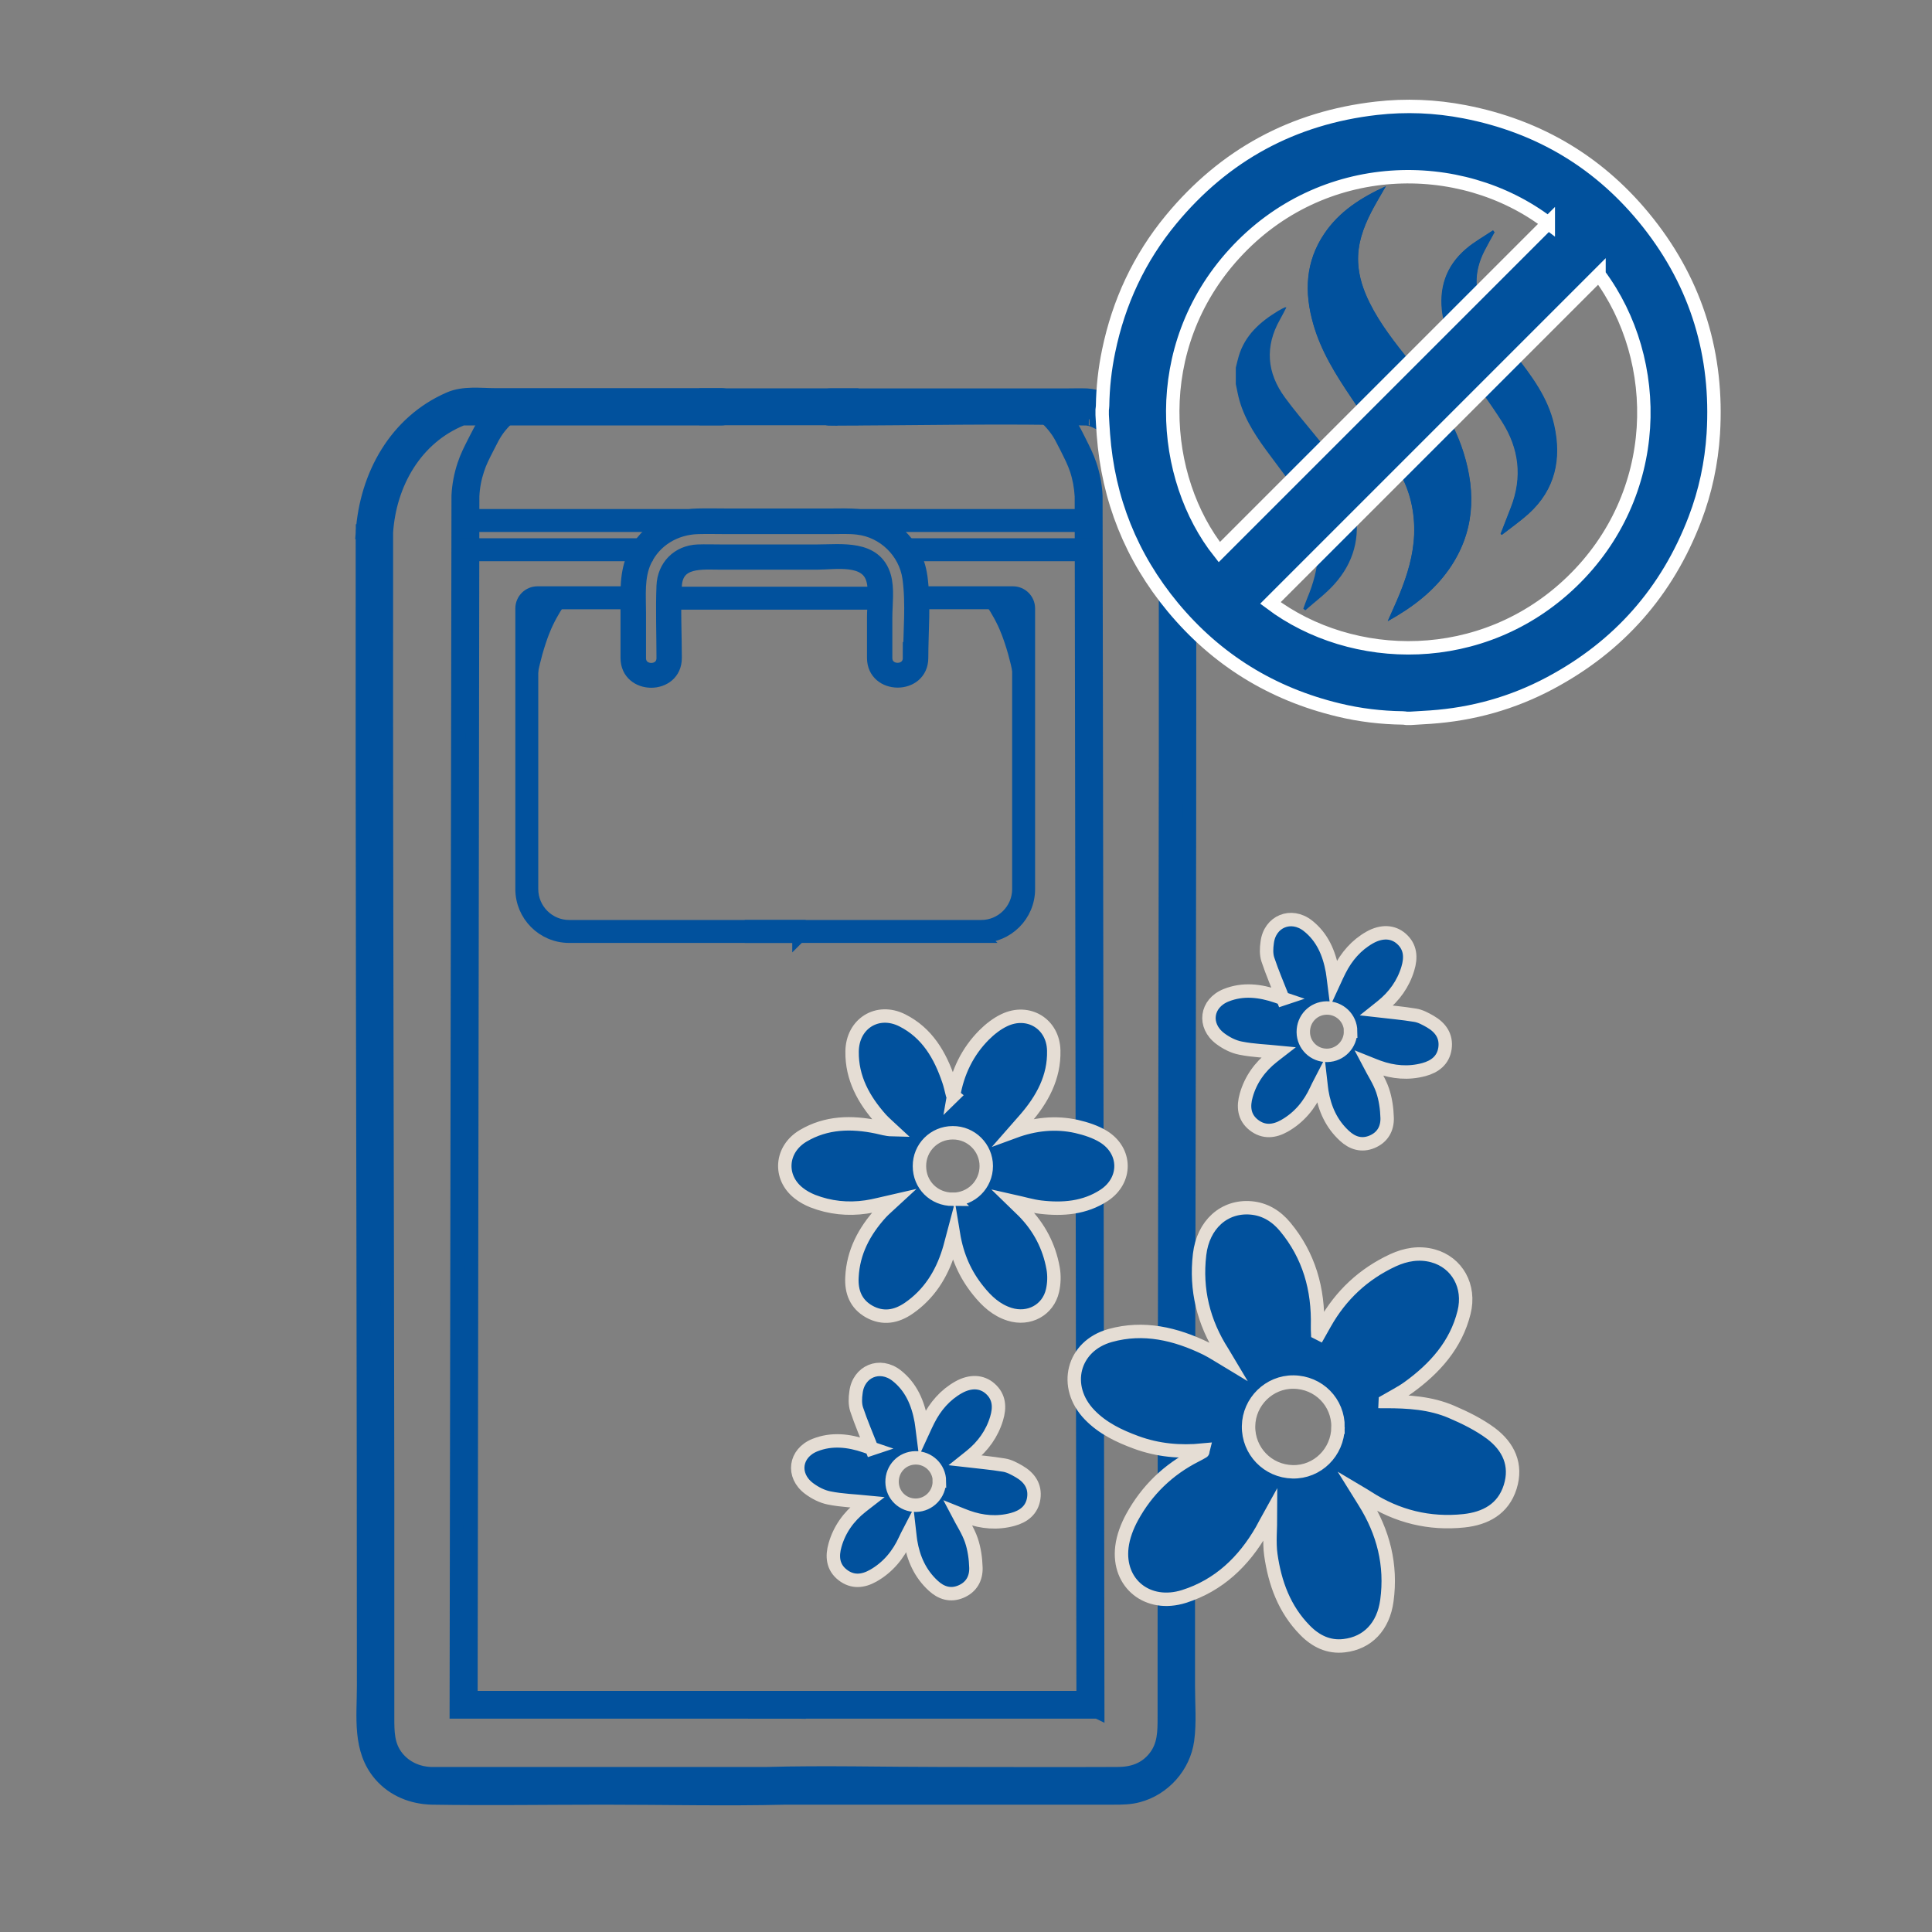
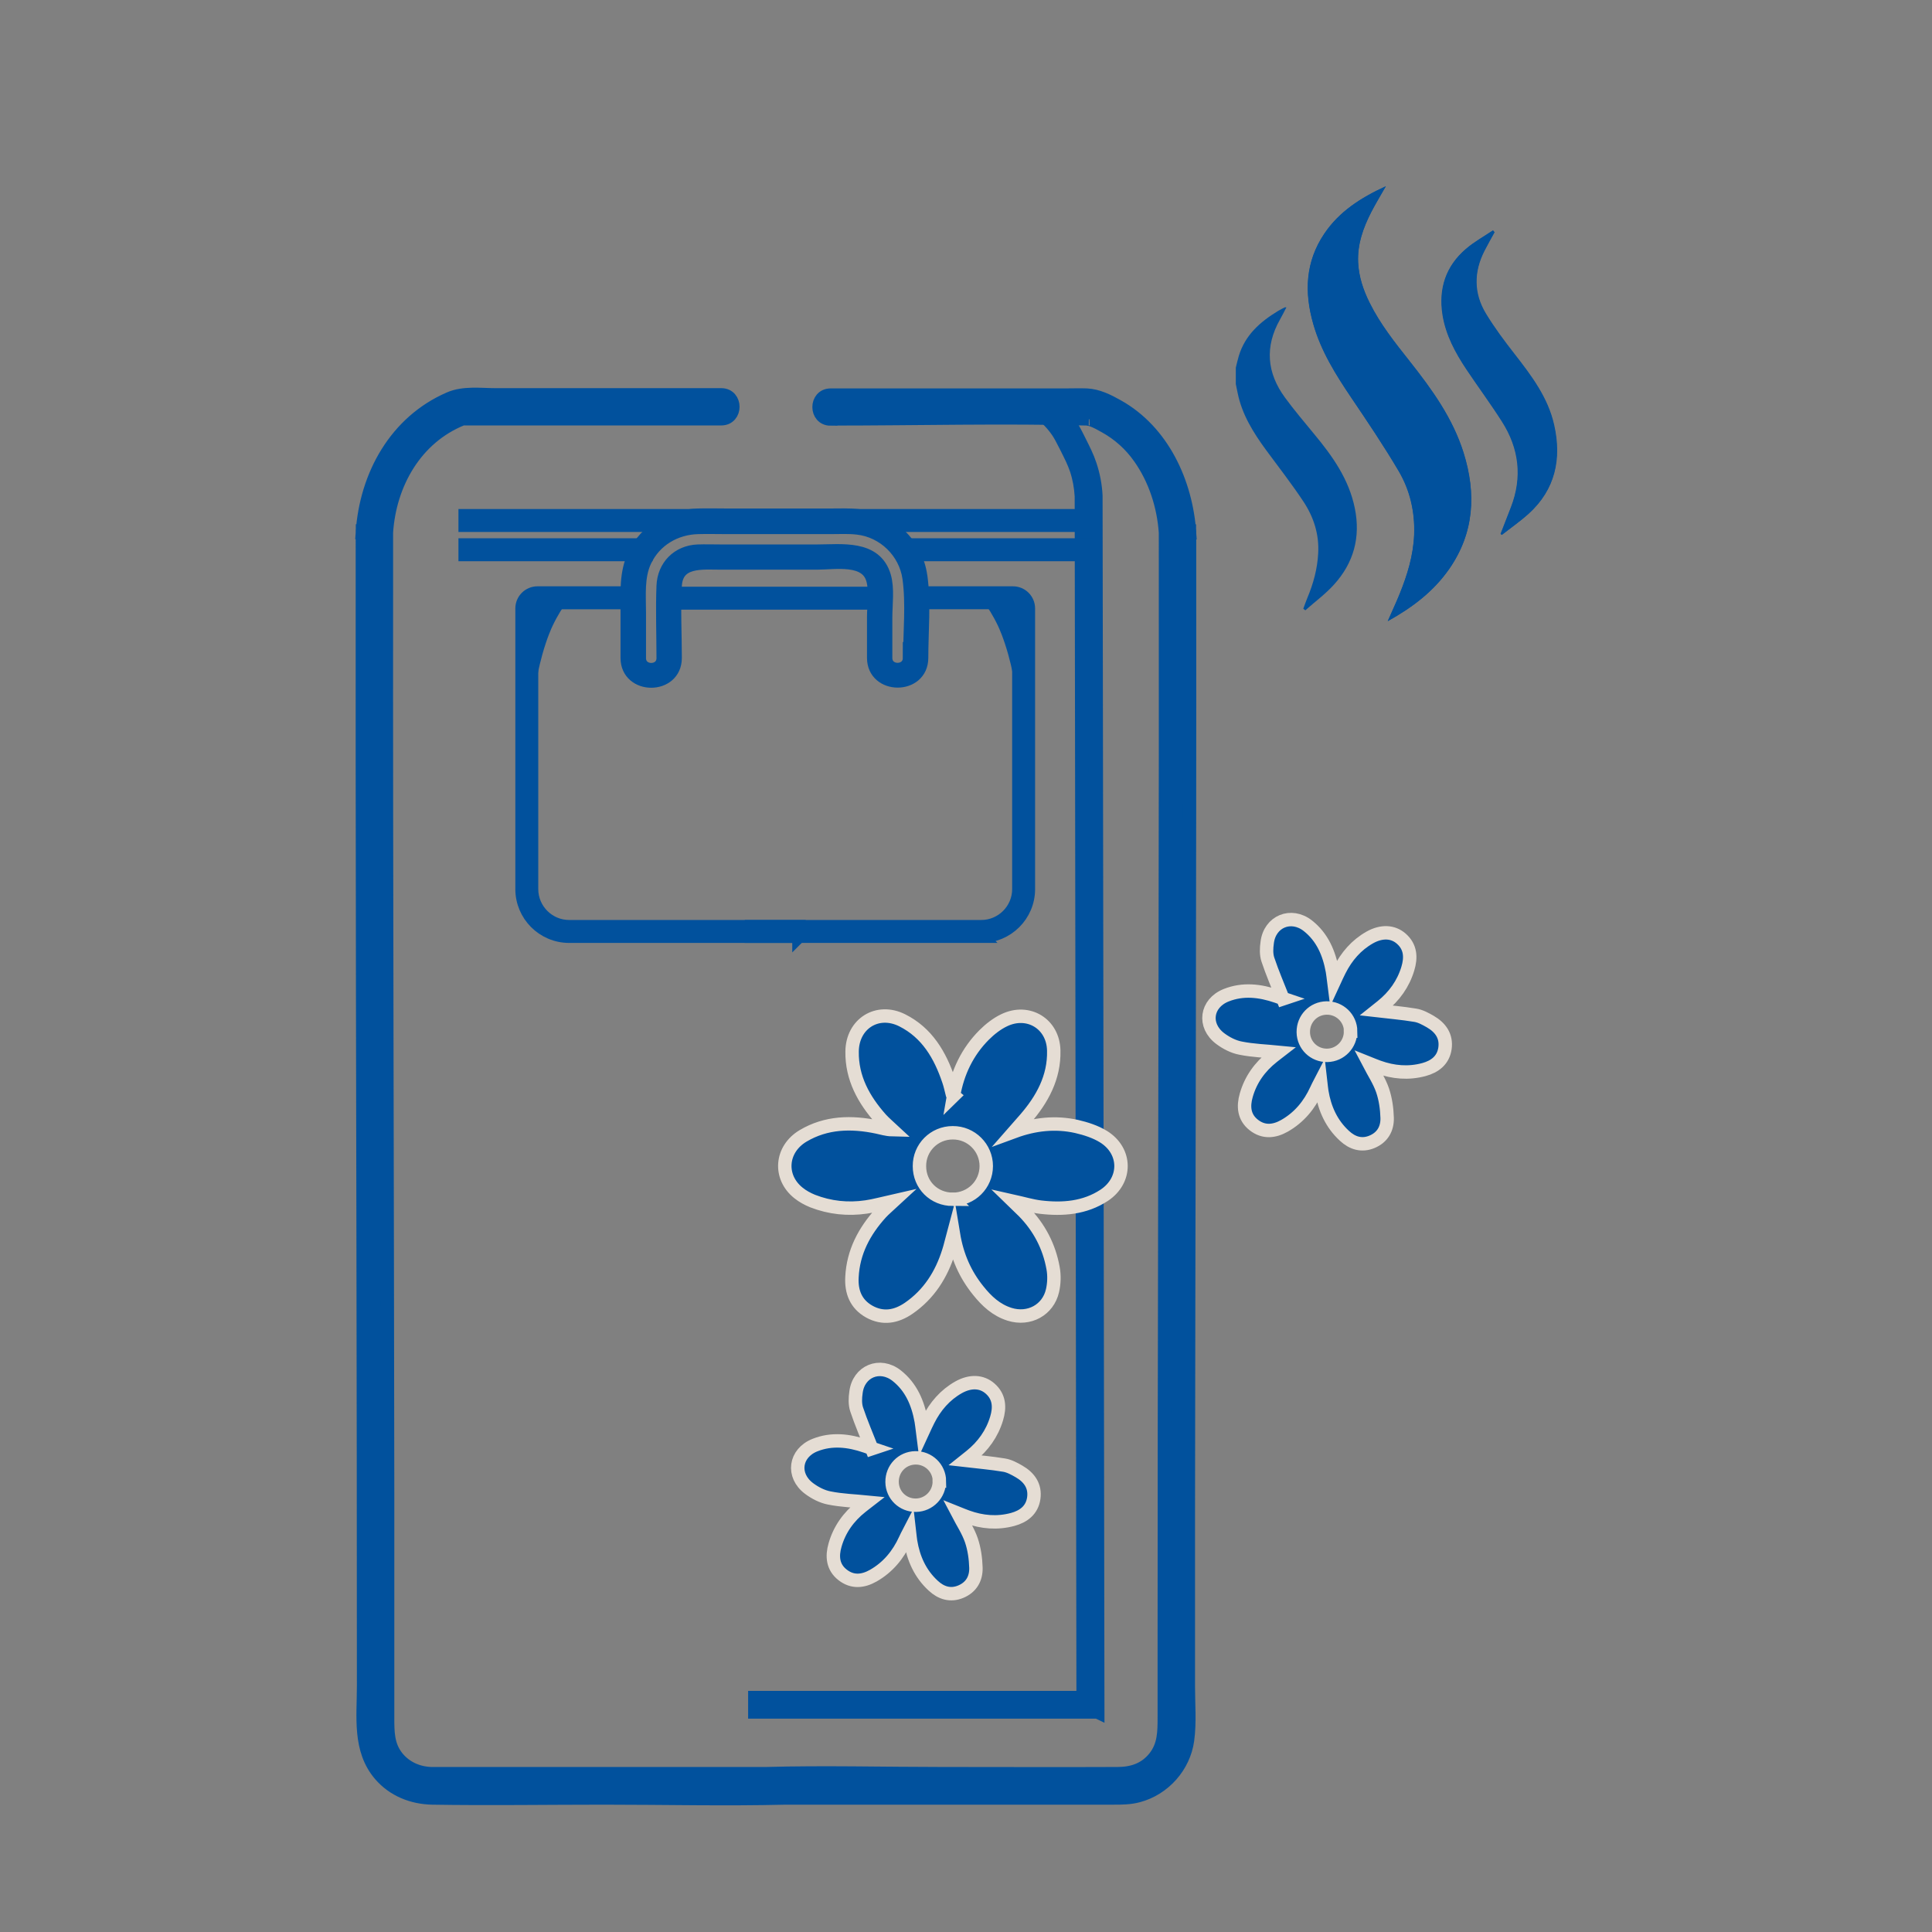
<svg xmlns="http://www.w3.org/2000/svg" id="Layer_1" data-name="Layer 1" viewBox="0 0 144 144">
  <rect x="0" y="0" width="144" height="144" fill="#808080" stroke="none" />
  <defs>
    <style>
      .cls-1, .cls-2, .cls-3, .cls-4, .cls-5 {
        fill: #01519d;
      }

      .cls-2 {
        stroke: #e5ddd4;
      }

      .cls-2, .cls-3, .cls-4, .cls-5 {
        stroke-miterlimit: 10;
      }

      .cls-3 {
        stroke: #fff;
      }

      .cls-4, .cls-5 {
        stroke: #01519d;
      }

      .cls-5 {
        stroke-width: .75px;
      }
    </style>
  </defs>
  <g>
    <path class="cls-4" d="m61.91,31.22c6.41,0,12.83-.17,19.24,0-.25,0,.04.01.21.07.35.12.7.32,1.02.5,1.01.56,1.88,1.34,2.55,2.29,1.16,1.63,1.8,3.62,1.94,5.61.08,1.13,1.78,1.16,1.78,0v-.11h-1.78c.01,11.12,0,22.24-.02,33.36-.02,11.34-.04,22.68-.06,34.02,0,5.58-.01,11.16-.01,16.73,0,1.43,0,2.86,0,4.28,0,1.11,0,2.13-.72,3.03s-1.69,1.2-2.77,1.2c-4.36.02-8.73,0-13.09,0s-8.73-.12-13.09,0c-.08,0-.16,0-.24,0-1.15,0-1.15,1.78,0,1.78h1.92v-1.78h-25.74c-.3,0-.61,0-.91,0-.98-.03-1.9-.43-2.53-1.2-.73-.9-.72-1.92-.72-3.03,0-5.6,0-11.2,0-16.8-.01-11.33-.04-22.66-.06-33.98-.02-11.18-.04-22.36-.03-33.54,0-1.36,0-2.72,0-4.08h-1.78v.11c0,1.16,1.71,1.14,1.78,0,.24-3.64,2.18-7.07,5.65-8.46.34-.14-.09-.01.17-.01.18,0,.36,0,.54,0h18.6c1.15,0,1.15-1.78,0-1.78h-16.83c-1.12,0-2.38-.18-3.43.28-4.01,1.74-6.2,5.72-6.49,9.98h1.78v-.11c0-1.15-1.78-1.15-1.78,0-.01,11.4,0,22.81.02,34.21.02,11.62.05,23.24.06,34.86,0,5.68.01,11.35.01,17.03,0,2.28-.36,4.74,1.24,6.6.98,1.14,2.39,1.7,3.88,1.73,4.26.07,8.53,0,12.8,0,4.5,0,9.02.11,13.52,0,.09,0,.17,0,.26,0,1.15,0,1.15-1.78,0-1.78h-1.92v1.78c3.85,0,7.7,0,11.56,0,4.84,0,9.67,0,14.51,0,.64,0,1.27,0,1.89-.17,1.92-.51,3.4-2.18,3.67-4.14.18-1.31.06-2.69.06-4.01,0-1.38,0-2.76,0-4.14,0-2.89,0-5.79,0-8.68.01-11.6.04-23.21.06-34.81.02-11.41.04-22.82.03-34.22,0-1.41,0-2.83,0-4.24,0-1.15-1.78-1.15-1.78,0v.11h1.78c-.25-3.73-2-7.56-5.37-9.44-.71-.4-1.47-.78-2.29-.82-.52-.02-1.04,0-1.56,0-4.51,0-9.02,0-13.53,0h-4c-1.15,0-1.15,1.78,0,1.78h0Z" />
-     <rect class="cls-5" x="52.5" y="29.32" width="11.11" height="2" />
    <path class="cls-4" d="m68.62,42.95c-.33-2.41-2.3-4.26-4.71-4.51-.66-.07-1.33-.04-1.99-.04h-7.77c-.71,0-1.42-.02-2.13,0-1.98.06-3.86,1.1-4.73,2.94-.65,1.37-.54,2.83-.54,4.3v3.4c0,2.29,3.57,2.3,3.57,0,0-1.78-.1-3.6,0-5.38.11-1.94,2-1.7,3.42-1.7h7.15c1.33,0,3.67-.45,4.16,1.21.25.85.07,1.95.07,2.83v3.03c0,2.29,3.57,2.3,3.57,0,0-2,.21-4.11-.07-6.1Zm-.83,6.09c0,1.15-1.78,1.15-1.78,0v-3.03c0-.96.17-2.13-.1-3.06-.67-2.26-3.2-1.87-5.02-1.87h-7.15c-.58,0-1.16-.02-1.73,0-1.47.06-2.52,1.12-2.58,2.59-.07,1.79,0,3.59,0,5.38,0,1.15-1.78,1.15-1.78,0v-3.4c0-1.29-.14-2.66.42-3.85.73-1.55,2.27-2.45,3.96-2.49.71-.02,1.42,0,2.13,0h7.77c.66,0,1.33-.04,1.99.04,1.96.22,3.56,1.78,3.84,3.73.27,1.94.05,4.02.05,5.98Z" />
-     <path class="cls-4" d="m59.55,127.6h-25.54l.14-90.66c.04-.79.19-1.56.43-2.28.21-.64.46-1.12.83-1.85.31-.61.46-.91.7-1.26.43-.63.98-1.2,1.64-1.69l.64.86c-.56.42-1.03.9-1.39,1.43-.2.3-.35.58-.63,1.14-.37.72-.59,1.15-.77,1.71-.21.63-.34,1.29-.37,1.99l-.13,89.54h24.47v1.07Z" />
    <rect class="cls-4" x="34.67" y="38.44" width="46.28" height=".71" />
    <rect class="cls-4" x="34.67" y="40.62" width="13.47" height=".71" />
    <path class="cls-4" d="m59.55,69.78h-17.13c-1.94,0-3.51-1.58-3.51-3.51v-20.92c0-.64.52-1.15,1.15-1.15h7.05v.71h-7.05c-.24,0-.44.2-.44.44v20.92c0,1.54,1.26,2.8,2.8,2.8h17.13v.71Z" />
    <path class="cls-4" d="m39.27,52.39c.13-1.57.42-2.84.67-3.74.36-1.28.7-2.02.8-2.23.38-.8.79-1.43,1.11-1.87h-1.79c-.44,0-.79.36-.79.79v7.05Z" />
    <path class="cls-4" d="m73.14,69.78h-17.13v-.71h17.13c1.54,0,2.8-1.26,2.8-2.8v-20.92c0-.24-.2-.44-.44-.44h-7.05v-.71h7.05c.64,0,1.15.52,1.15,1.15v20.92c0,1.94-1.58,3.51-3.51,3.51Z" />
    <path class="cls-4" d="m76.3,52.39c-.13-1.57-.42-2.84-.67-3.74-.36-1.28-.7-2.02-.8-2.23-.38-.8-.79-1.43-1.11-1.87h1.79c.44,0,.79.36.79.79v7.05Z" />
    <path class="cls-4" d="m81.8,127.6h-25.54v-1.07h24.47l-.13-89.54c-.04-.69-.16-1.36-.37-1.99-.19-.56-.41-.99-.77-1.71-.3-.58-.43-.85-.63-1.14-.37-.54-.83-1.02-1.39-1.43l.64-.86c.65.49,1.21,1.05,1.64,1.69.24.35.4.66.7,1.26.37.74.62,1.22.83,1.86.24.72.39,1.49.43,2.28v.03s.14,90.63.14,90.63Z" />
    <rect class="cls-4" x="49.88" y="44.23" width="15.56" height=".71" />
    <rect class="cls-4" x="67.56" y="40.62" width="13.39" height=".71" />
  </g>
  <g id="lqyzAM.tif">
    <g>
      <path class="cls-1" d="m103.29,13.88c-1.87.86-3.46,1.88-4.57,3.52-1.42,2.1-1.51,4.38-.83,6.74.58,2.02,1.67,3.77,2.83,5.49,1.21,1.8,2.43,3.61,3.54,5.48.84,1.43,1.21,3.03,1.15,4.72-.06,1.57-.51,3.02-1.09,4.45-.26.65-.56,1.28-.88,2.01,1.85-1.03,3.42-2.23,4.58-3.89,1.87-2.69,2.02-5.62,1.07-8.66-.81-2.58-2.36-4.72-4.01-6.81-1.1-1.39-2.21-2.78-3-4.38-.47-.95-.8-1.93-.85-3-.06-1.36.38-2.58.98-3.75.32-.62.68-1.22,1.09-1.93Zm8.09,3.41s-.06-.08-.09-.12c-.67.46-1.4.86-2.01,1.38-1.5,1.28-2.04,2.94-1.74,4.89.23,1.52.94,2.83,1.78,4.08.87,1.31,1.81,2.57,2.65,3.89,1.28,2.01,1.54,4.15.67,6.39-.26.66-.51,1.32-.77,1.98.03.03.06.06.08.08.66-.52,1.36-1.01,1.99-1.57,1.99-1.81,2.47-4.09,1.9-6.62-.46-2.05-1.7-3.68-2.96-5.3-.75-.96-1.49-1.95-2.12-2.99-.92-1.52-.92-3.11-.11-4.69.24-.47.5-.93.76-1.4Z" />
      <path class="cls-1" d="m92.11,27.4c.07-.29.14-.58.22-.86.47-1.57,1.6-2.56,2.94-3.37.16-.1.33-.18.49-.26.02-.01.05,0,.12,0-.16.31-.31.61-.48.91-1.14,2.02-.98,3.97.38,5.82.68.93,1.43,1.81,2.16,2.7,1.37,1.65,2.6,3.37,3.04,5.54.44,2.16-.08,4.07-1.55,5.69-.64.71-1.42,1.28-2.14,1.92-.05-.04-.1-.08-.15-.12.1-.27.19-.54.3-.8.45-1.07.75-2.17.81-3.33.08-1.4-.33-2.69-1.09-3.84-.87-1.32-1.85-2.57-2.79-3.85-.96-1.31-1.81-2.67-2.13-4.29-.04-.21-.09-.42-.13-.63,0-.41,0-.81,0-1.22Z" />
      <path class="cls-1" d="m103.29,13.88c-.4.71-.77,1.31-1.09,1.93-.6,1.18-1.04,2.39-.98,3.75.05,1.07.38,2.05.85,3,.79,1.6,1.9,2.99,3,4.38,1.65,2.08,3.2,4.23,4.01,6.81.95,3.05.8,5.97-1.07,8.66-1.16,1.67-2.72,2.86-4.58,3.89.32-.74.62-1.37.88-2.01.58-1.43,1.03-2.89,1.09-4.45.06-1.69-.31-3.29-1.15-4.72-1.1-1.87-2.32-3.68-3.54-5.48-1.16-1.72-2.26-3.47-2.83-5.49-.68-2.37-.59-4.64.83-6.74,1.11-1.64,2.7-2.66,4.57-3.52Z" />
-       <path class="cls-1" d="m111.38,17.3c-.25.47-.52.93-.76,1.4-.8,1.58-.81,3.18.11,4.69.64,1.04,1.37,2.03,2.12,2.99,1.27,1.62,2.51,3.25,2.96,5.3.57,2.54.1,4.82-1.9,6.62-.62.57-1.32,1.05-1.99,1.57-.03-.03-.06-.06-.08-.08.26-.66.51-1.32.77-1.98.87-2.24.61-4.39-.67-6.39-.84-1.32-1.78-2.59-2.65-3.89-.83-1.25-1.54-2.56-1.78-4.08-.3-1.95.25-3.61,1.74-4.89.61-.53,1.34-.93,2.01-1.38.03.04.06.08.09.12Z" />
+       <path class="cls-1" d="m111.38,17.3c-.25.47-.52.93-.76,1.4-.8,1.58-.81,3.18.11,4.69.64,1.04,1.37,2.03,2.12,2.99,1.27,1.62,2.51,3.25,2.96,5.3.57,2.54.1,4.82-1.9,6.62-.62.57-1.32,1.05-1.99,1.57-.03-.03-.06-.06-.08-.08.26-.66.51-1.32.77-1.98.87-2.24.61-4.39-.67-6.39-.84-1.32-1.78-2.59-2.65-3.89-.83-1.25-1.54-2.56-1.78-4.08-.3-1.95.25-3.61,1.74-4.89.61-.53,1.34-.93,2.01-1.38.03.04.06.08.09.12" />
    </g>
  </g>
  <g id="rl9Ddq.tif">
-     <path class="cls-3" d="m82.15,30.91c0-.12,0-.25,0-.37.01-.1.03-.2.03-.29.02-1.37.17-2.74.45-4.08.75-3.64,2.28-6.93,4.65-9.8,3.98-4.82,9.09-7.59,15.31-8.3,2.2-.25,4.39-.16,6.57.26,5.59,1.08,10.18,3.84,13.7,8.3,3.62,4.59,5.2,9.86,4.84,15.7-.14,2.18-.59,4.31-1.37,6.35-2.07,5.42-5.67,9.5-10.79,12.23-2.79,1.49-5.77,2.32-8.92,2.54-.49.03-.98.06-1.47.09h-.32c-.09-.01-.18-.03-.27-.03-1.61-.02-3.21-.21-4.78-.59-4.97-1.19-9.11-3.74-12.37-7.67-3.09-3.73-4.81-8.03-5.17-12.87-.04-.49-.06-.98-.09-1.46Zm33.25-14.28c-6.55-5-16.89-4.86-23.4,2.28-6.41,7.03-5.46,16.76-1.12,22.24,8.17-8.17,16.34-16.34,24.52-24.52Zm3.78,3.82c-8.17,8.17-16.33,16.33-24.49,24.49,6.08,4.57,15.8,4.84,22.46-1.58,6.74-6.5,6.82-16.47,2.03-22.9Z" />
-   </g>
+     </g>
  <g id="opx2Ut">
    <g>
-       <path class="cls-2" d="m103.25,104.46c1.7,0,3.37.1,4.93.77,1.03.44,2.06.95,2.95,1.61,1.3.98,1.95,2.33,1.43,3.99-.52,1.65-1.85,2.35-3.45,2.52-2.58.27-4.97-.32-7.16-1.73-.18-.12-.37-.23-.74-.45.23.37.35.57.48.77,1.42,2.26,2.04,4.71,1.68,7.36-.26,1.93-1.44,3.16-3.18,3.36-1.16.14-2.13-.34-2.92-1.15-1.54-1.56-2.25-3.52-2.55-5.63-.13-.93-.02-1.89-.02-3.04-.29.52-.47.88-.66,1.22-1.34,2.33-3.2,4.11-5.79,4.93-2.7.85-4.96-.96-4.63-3.69.09-.76.39-1.54.76-2.22,1.1-2.01,2.69-3.55,4.74-4.59.18-.09.36-.19.53-.29.01,0,0-.04.02-.12-1.71.17-3.37.02-4.98-.57-1.28-.47-2.5-1.05-3.47-2.05-2.04-2.1-1.28-5.14,1.53-5.92,2.49-.69,4.87-.13,7.15.98.52.26,1.01.59,1.66.98-.19-.32-.31-.52-.43-.71-1.43-2.23-2.03-4.66-1.72-7.29.26-2.23,1.84-3.64,3.83-3.47,1.05.09,1.89.62,2.54,1.4,1.79,2.15,2.49,4.66,2.42,7.42,0,.18,0,.36.01.53,0,0,.03.02.1.05.15-.26.29-.53.44-.79,1.19-2.11,2.88-3.69,5.08-4.71.94-.43,1.94-.61,2.97-.33,1.8.49,2.81,2.27,2.32,4.22-.6,2.42-2.18,4.17-4.14,5.59-.54.39-1.15.69-1.73,1.03Zm-3.52,1.92c.02-1.86-1.44-3.35-3.32-3.37-1.81-.02-3.32,1.46-3.35,3.28-.03,1.86,1.43,3.37,3.29,3.41,1.84.04,3.35-1.45,3.38-3.32Z" />
      <path class="cls-2" d="m71.07,81.67c.3-1.75,1.04-3.28,2.27-4.52.44-.44.96-.85,1.51-1.11,1.79-.86,3.65.27,3.69,2.26.05,2-.86,3.65-2.14,5.12-.26.3-.53.6-.81.92,1.52-.56,3.08-.73,4.65-.38.69.16,1.41.39,2.01.76,1.72,1.07,1.74,3.25.05,4.37-1.45.95-3.09,1.08-4.76.88-.64-.08-1.27-.27-2.03-.44.32.31.56.54.8.78,1.15,1.18,1.89,2.59,2.18,4.21.1.54.08,1.14-.04,1.67-.33,1.46-1.76,2.22-3.2,1.77-.99-.31-1.71-.98-2.34-1.77-.95-1.18-1.57-2.52-1.85-4.22-.15.56-.23.93-.35,1.3-.54,1.73-1.47,3.2-2.98,4.24-.92.63-1.91.82-2.94.25-1-.56-1.35-1.48-1.29-2.57.09-1.87.92-3.42,2.15-4.78.26-.28.55-.52.96-.9-.8.18-1.42.36-2.05.45-1.36.2-2.71.06-3.99-.44-.37-.15-.74-.35-1.05-.6-1.49-1.18-1.34-3.26.34-4.26,1.72-1.02,3.6-1.06,5.51-.66.35.07.69.19,1.12.2-.28-.26-.57-.51-.83-.79-1.28-1.44-2.18-3.06-2.15-5.04.02-2.07,1.89-3.25,3.74-2.32,1.85.93,2.82,2.59,3.46,4.49.12.34.19.7.28,1.04,0,.02.03.03.09.08Zm-.05,7.72c1.38,0,2.49-1.1,2.49-2.48,0-1.37-1.12-2.49-2.5-2.48-1.38,0-2.49,1.11-2.48,2.49,0,1.39,1.08,2.47,2.49,2.47Z" />
      <path class="cls-2" d="m95.63,74.45c-.38-.97-.8-1.94-1.13-2.93-.13-.39-.11-.86-.05-1.27.19-1.57,1.78-2.23,3.03-1.25,1.08.85,1.59,2.05,1.83,3.38.04.22.06.44.11.83.18-.39.29-.64.42-.89.52-1.03,1.25-1.88,2.26-2.45.88-.49,1.72-.45,2.34.09.71.62.74,1.42.49,2.24-.34,1.13-1.01,2.06-1.93,2.8-.15.12-.3.24-.4.32.95.11,1.92.19,2.88.35.39.06.77.27,1.12.47.76.44,1.23,1.08,1.1,2-.13.89-.76,1.36-1.57,1.58-1.15.31-2.28.21-3.39-.19-.23-.08-.46-.18-.71-.28.36.69.78,1.32,1.02,2.02.22.65.32,1.36.34,2.05.02.8-.34,1.45-1.12,1.78-.78.33-1.48.1-2.06-.44-.97-.89-1.48-2.03-1.69-3.31-.03-.2-.05-.4-.09-.75-.15.29-.24.46-.31.62-.52,1.14-1.29,2.07-2.38,2.69-.76.43-1.55.52-2.29-.06-.74-.58-.8-1.39-.56-2.22.33-1.16,1.01-2.11,1.96-2.86.17-.14.35-.27.44-.34-.91-.09-1.89-.12-2.83-.31-.53-.1-1.07-.38-1.51-.71-1.29-.97-1.06-2.63.44-3.23,1.25-.5,2.53-.35,3.78.08.19.06.37.14.49.18Zm5.04,2.41c-.01-.97-.82-1.75-1.8-1.73-.98.02-1.74.81-1.73,1.8.01.98.81,1.75,1.79,1.73.97-.02,1.75-.83,1.73-1.8Z" />
      <path class="cls-2" d="m64.98,107.98c-.38-.97-.8-1.94-1.13-2.93-.13-.39-.11-.86-.05-1.27.19-1.57,1.78-2.23,3.03-1.25,1.08.85,1.59,2.05,1.83,3.38.04.22.06.44.11.83.18-.39.29-.64.42-.89.52-1.03,1.25-1.88,2.26-2.45.88-.49,1.72-.45,2.34.09.71.62.74,1.42.49,2.24-.34,1.13-1.01,2.06-1.93,2.8-.15.12-.3.24-.4.32.95.11,1.92.19,2.88.35.39.06.77.27,1.12.47.76.44,1.23,1.08,1.1,2-.13.89-.76,1.36-1.57,1.58-1.15.31-2.28.21-3.39-.19-.23-.08-.46-.18-.71-.28.36.69.78,1.32,1.02,2.02.22.65.32,1.36.34,2.05.02.8-.34,1.45-1.12,1.78-.78.33-1.48.1-2.06-.44-.97-.89-1.48-2.03-1.69-3.31-.03-.2-.05-.4-.09-.75-.15.29-.24.46-.31.62-.52,1.14-1.29,2.07-2.38,2.69-.76.43-1.55.52-2.29-.06-.74-.58-.8-1.39-.56-2.22.33-1.16,1.01-2.11,1.96-2.86.17-.14.35-.27.44-.34-.91-.09-1.89-.12-2.83-.31-.53-.1-1.07-.38-1.51-.71-1.29-.97-1.06-2.63.44-3.23,1.25-.5,2.53-.35,3.78.08.19.06.37.14.49.18Zm5.04,2.41c-.01-.97-.82-1.75-1.8-1.73-.98.02-1.74.81-1.73,1.8.01.98.81,1.75,1.79,1.73.97-.02,1.75-.83,1.73-1.8Z" />
    </g>
  </g>
</svg>